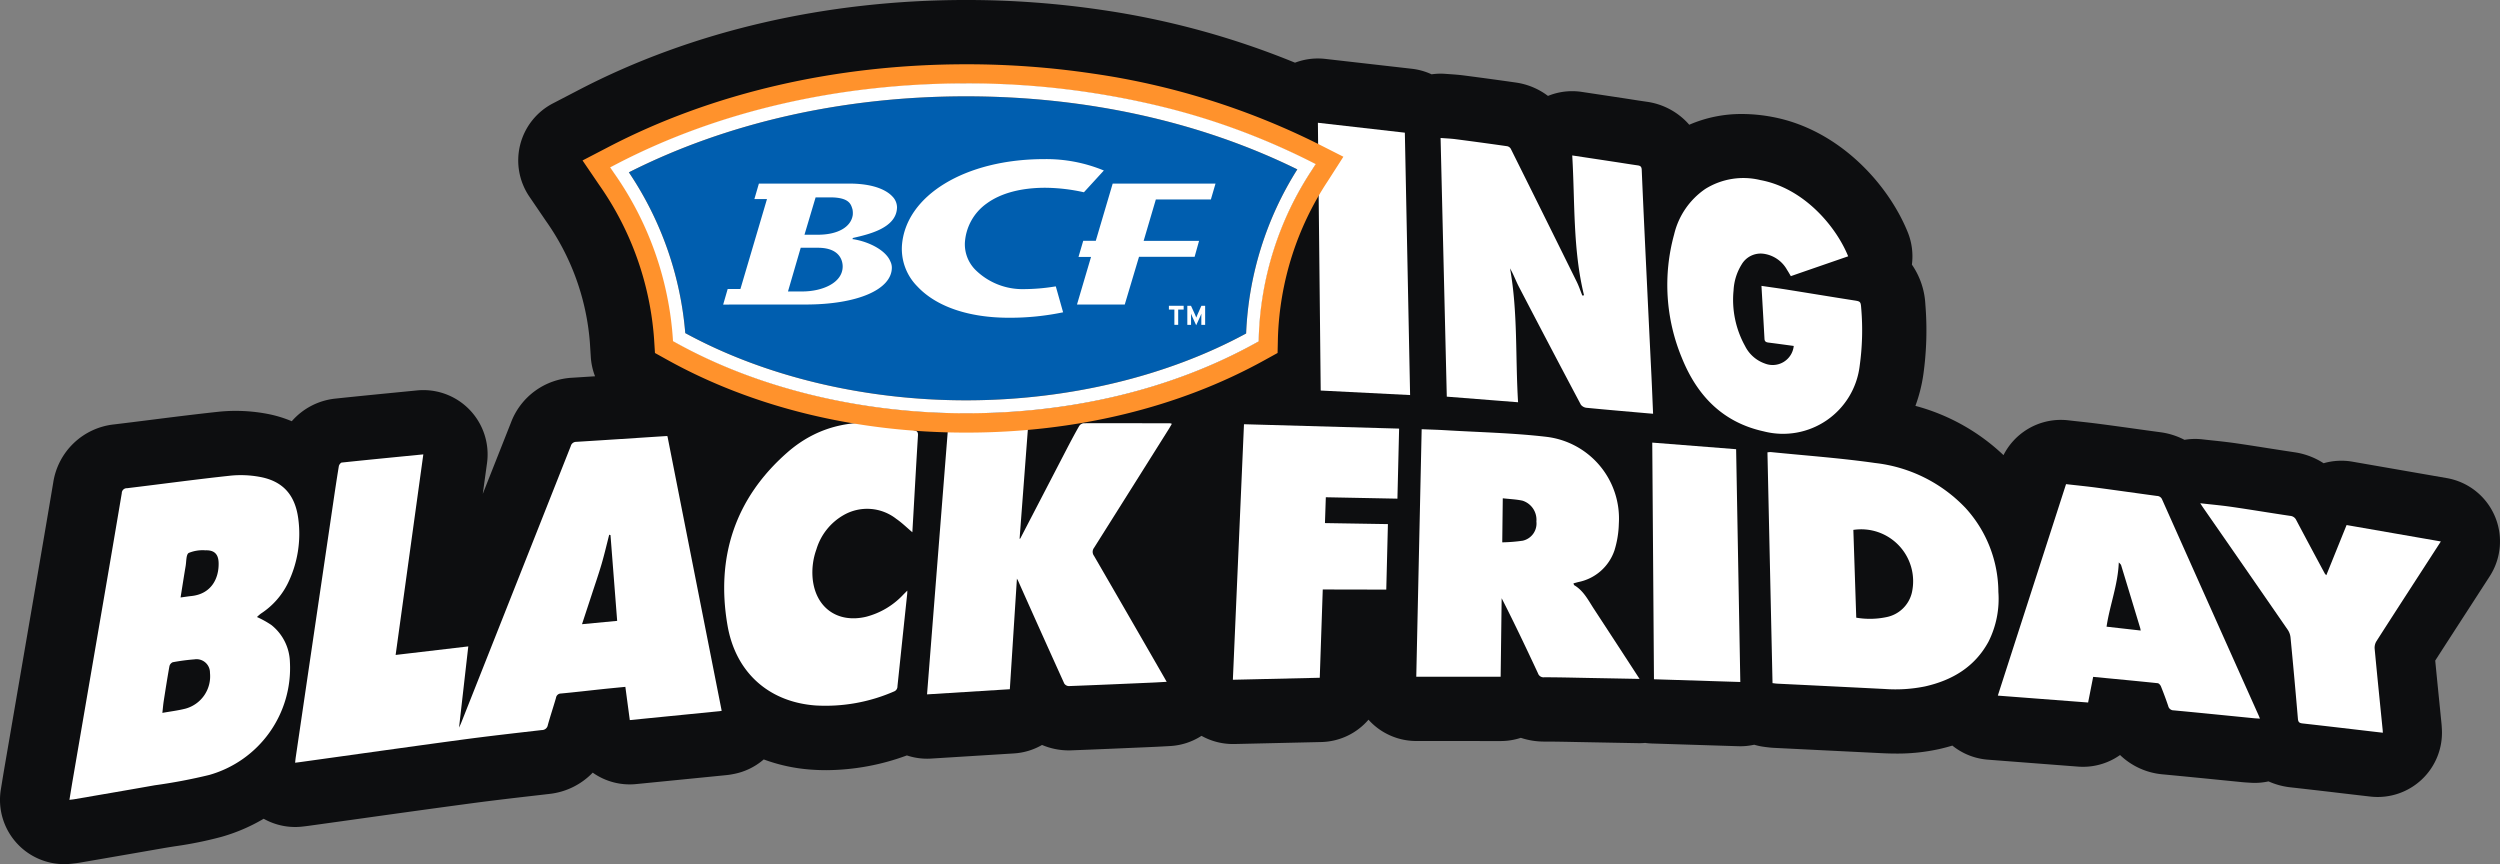
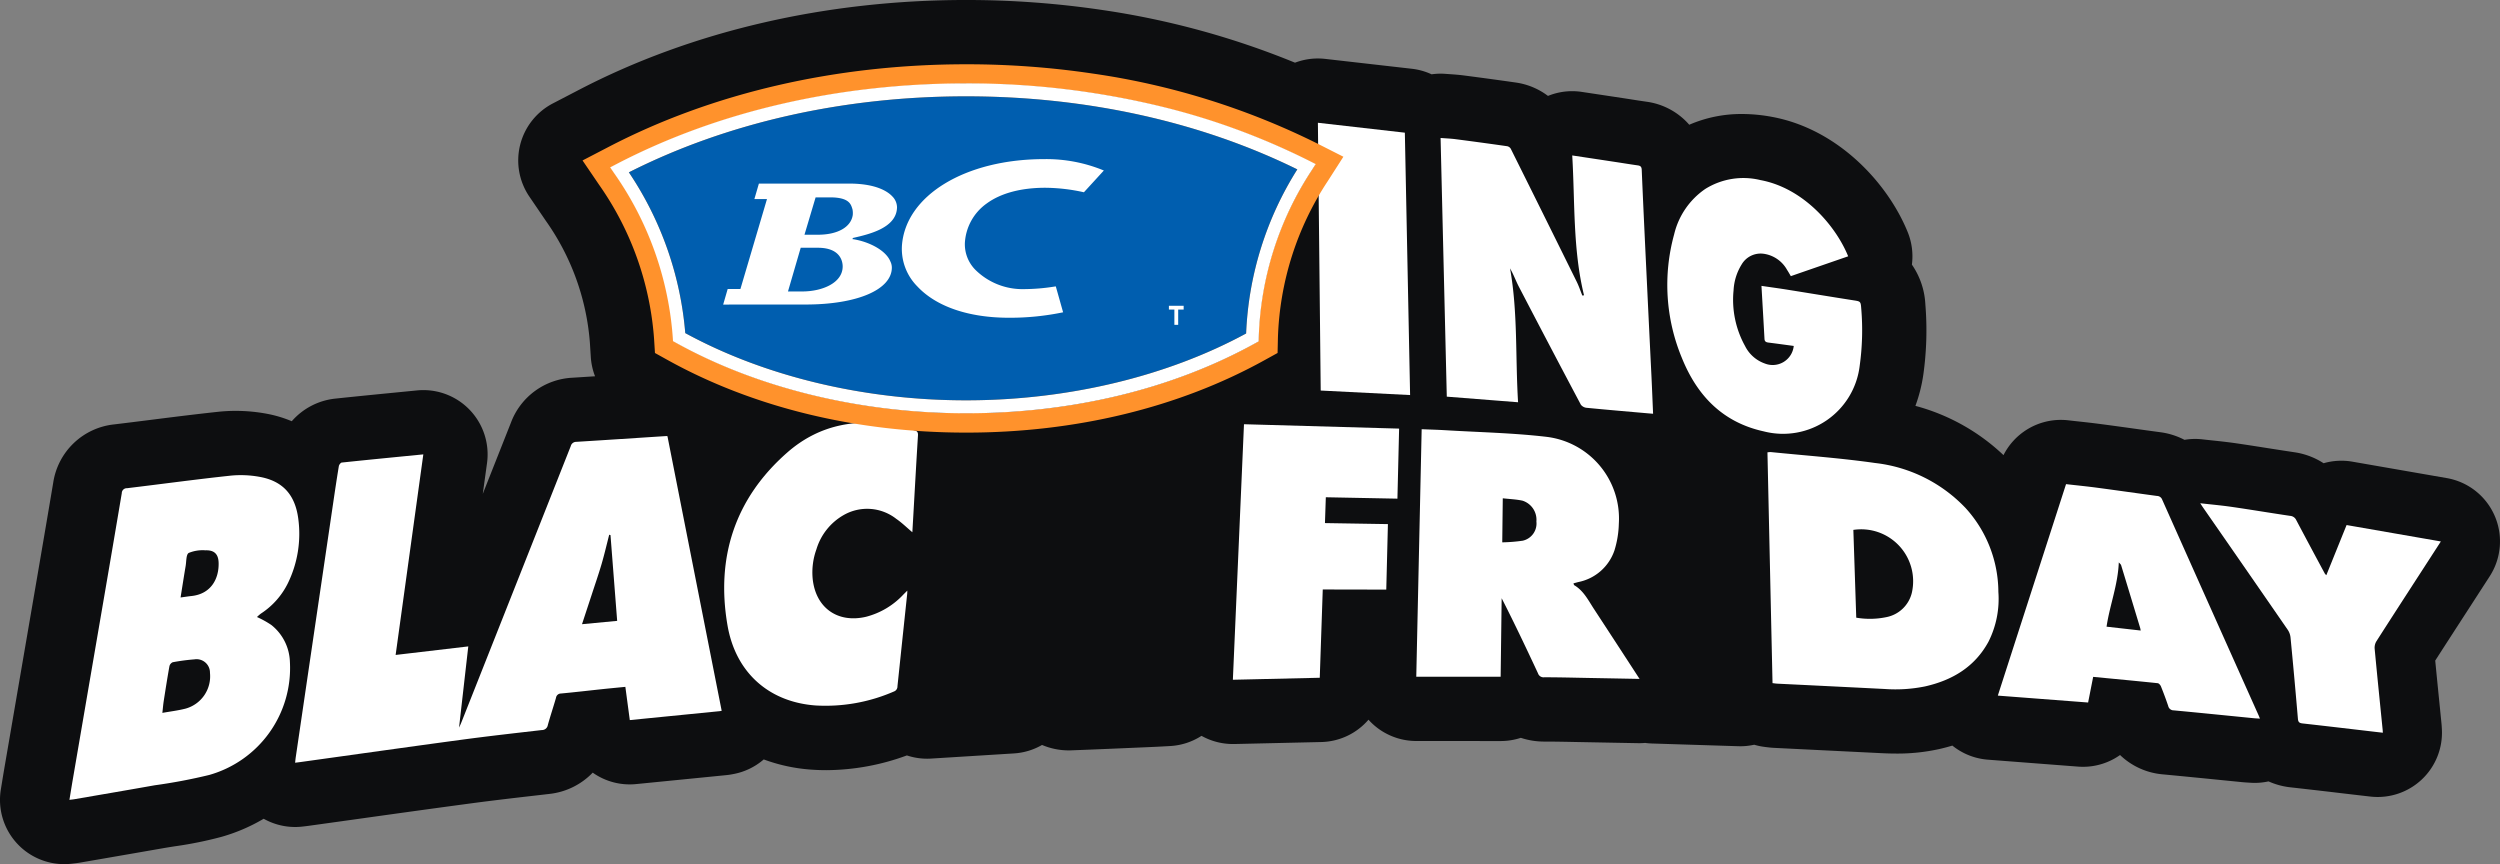
<svg xmlns="http://www.w3.org/2000/svg" width="388.163" height="134.167" viewBox="0 0 388.163 134.167">
  <rect x="0" y="0" width="388.163" height="134.167" fill="#808080" stroke="none" />
  <g id="FY26WK21-Black_Friday-Lockup" transform="translate(-1793.992 1472.999)">
    <g id="Group_250930" data-name="Group 250930" transform="translate(1793.992 -1472.999)">
      <path id="Path_120340" data-name="Path 120340" d="M130.076,26.888a9.978,9.978,0,0,0-7.435-5.834L108,18.507a9.937,9.937,0,0,0-4.476.242,11.289,11.289,0,0,0-4.536-1.707c-1.391-.206-2.779-.425-4.168-.643-1.588-.25-3.231-.509-4.877-.748-1.317-.191-2.572-.325-3.782-.453q-.732-.077-1.466-.16a10.225,10.225,0,0,0-1.131-.063,10.074,10.074,0,0,0-1.641.14,11.29,11.29,0,0,0-3.749-1.182q-2.1-.282-4.2-.578c-1.715-.238-3.431-.477-5.151-.7-1.2-.16-2.374-.288-3.51-.411-.482-.053-.967-.105-1.456-.163a10.307,10.307,0,0,0-1.135-.063,9.983,9.983,0,0,0-8.9,5.473A31.754,31.754,0,0,0,40.146,9.842a23.979,23.979,0,0,0,1.22-4.786,49.555,49.555,0,0,0,.324-10.988A11.9,11.9,0,0,0,39.6-12.09a9.99,9.99,0,0,0-.646-5.036c-3.05-7.533-10.741-15.988-21.05-17.9a25.669,25.669,0,0,0-4.672-.449,20.3,20.3,0,0,0-8.2,1.667,10.694,10.694,0,0,0-6.649-3.577c-.688-.1-1.375-.2-2.06-.312-.432-.068-.864-.136-1.293-.2-1.486-.227-2.974-.45-4.506-.682l-2.177-.328a9.953,9.953,0,0,0-1.491-.113,9.979,9.979,0,0,0-3.76.736,10.791,10.791,0,0,0-4.935-2.069c-2.636-.378-5.372-.751-8.126-1.108-.822-.105-1.545-.154-2.183-.2-.212-.014-.429-.029-.652-.045q-.393-.032-.786-.032a9.906,9.906,0,0,0-1.387.1A9.961,9.961,0,0,0-38-42.494l-13.5-1.539a10.166,10.166,0,0,0-1.131-.063,9.985,9.985,0,0,0-3.55.653,127.642,127.642,0,0,0-29.887-8.177,143.483,143.483,0,0,0-21.163-1.557c-21.8,0-42.6,4.827-60.143,13.96l-4.04,2.1a9.984,9.984,0,0,0-5.071,6.417,9.985,9.985,0,0,0,1.427,8.052l2.563,3.766A37.7,37.7,0,0,1-165.66.054l.14,2.209a10,10,0,0,0,.659,2.984c-1.171.074-2.343.152-3.516.224a10.764,10.764,0,0,0-9.538,6.962L-182.291,23.5l.656-4.761a9.983,9.983,0,0,0-2.694-8.283,9.98,9.98,0,0,0-7.192-3.062q-.488,0-.979.048l-2.033.2c-3.675.36-7.147.7-10.705,1.077a10.413,10.413,0,0,0-6.712,3.508,18.752,18.752,0,0,0-3.83-1.153,26.365,26.365,0,0,0-4.886-.456,25.722,25.722,0,0,0-2.715.143c-3.495.375-6.994.816-10.377,1.242-1.921.242-3.841.485-5.764.715a10.7,10.7,0,0,0-9.464,9.034c-.821,4.907-1.677,9.9-2.505,14.736l-5.092,29.657c-.126.738-.247,1.476-.37,2.23l-.166,1.018a9.979,9.979,0,0,0,2.648,8.535,9.979,9.979,0,0,0,7.2,3.067,10.109,10.109,0,0,0,1.223-.074l.175-.021c.248-.027.625-.069,1.08-.148l3.243-.559q4.639-.8,9.275-1.61c.733-.131,1.469-.247,2.206-.363a60.112,60.112,0,0,0,7.245-1.473,27.688,27.688,0,0,0,6.512-2.8,9.976,9.976,0,0,0,4.884,1.281,9.845,9.845,0,0,0,1.207-.074l.264-.03c.26-.032.486-.059.7-.089q3.742-.519,7.486-1.043c5.709-.8,11.613-1.623,17.411-2.4,3.629-.489,7.376-.92,11-1.336l1.381-.16a10.976,10.976,0,0,0,6.756-3.308,9.953,9.953,0,0,0,5.744,1.826q.495,0,1-.05c4.717-.467,9.352-.927,13.986-1.388a11.463,11.463,0,0,0,1.224-.191,9.984,9.984,0,0,0,4.6-2.249,26.445,26.445,0,0,0,7.347,1.582c.792.057,1.6.086,2.4.086a36.633,36.633,0,0,0,12.479-2.289,9.951,9.951,0,0,0,3.139.51c.206,0,.414-.006.622-.02l12.855-.8a9.965,9.965,0,0,0,4.368-1.316,10.65,10.65,0,0,0,4.133.846c.123,0,.262,0,.385-.008,3.892-.145,7.831-.318,11.64-.483l1.152-.051c.577-.024,1.155-.057,1.76-.09l.815-.045A9.962,9.962,0,0,0-70.7,61.073a9.974,9.974,0,0,0,4.872,1.272c.077,0,.154,0,.229,0l13.492-.309a9.96,9.96,0,0,0,7.334-3.469c.093.1.188.208.286.309a9.982,9.982,0,0,0,7.131,3l13.105.006a9.962,9.962,0,0,0,3.129-.5,11.48,11.48,0,0,0,3.656.583h.136c1.527,0,3.059.032,4.681.065l9.778.184h.19c.289,0,.577-.017.861-.041a9.859,9.859,0,0,0,1.061.09l13.406.423c.105,0,.211.006.316.006a9.973,9.973,0,0,0,2.153-.238,10.073,10.073,0,0,0,1.718.352l.122.015c.273.036.73.095,1.281.122l6.524.322q5.057.251,10.113.5c.812.041,1.56.062,2.287.062a29.965,29.965,0,0,0,6.684-.7c.706-.16,1.384-.342,2.037-.538a9.986,9.986,0,0,0,5.5,2.185L65.4,65.852c.257.02.513.03.769.03a9.949,9.949,0,0,0,5.75-1.829,10.921,10.921,0,0,0,6.613,3c2.993.28,6.05.584,9.005.879l3.347.333c.324.032.65.054,1.018.075l.282.017q.33.023.659.023a9.94,9.94,0,0,0,2.129-.235,11.313,11.313,0,0,0,3.382.921q4.171.465,8.34.962l2.694.315,1.4.161A9.981,9.981,0,0,0,121.885,60l-.006-.111c-.015-.3-.032-.53-.053-.739l-.283-2.826c-.229-2.277-.462-4.61-.688-6.935,1.485-2.311,2.984-4.627,4.448-6.887l4.008-6.194a9.983,9.983,0,0,0,.765-9.419" transform="translate(257.251 53.176)" fill="#0d0e10" />
    </g>
    <g id="Group_250931" data-name="Group 250931" transform="translate(1839.815 -1405.288)">
      <path id="Path_120341" data-name="Path 120341" d="M22.241,14.324c-.1.018-.19.042-.283.053L7.977,15.765c-.227-1.692-.452-3.38-.69-5.16-1.186.117-2.352.226-3.514.348-2.159.229-4.315.483-6.476.685a.774.774,0,0,0-.778.673c-.408,1.414-.879,2.81-1.271,4.229a.917.917,0,0,1-.929.772c-4.192.483-8.388.955-12.571,1.518-8.316,1.122-16.624,2.3-24.936,3.454-.236.033-.474.059-.8.1.036-.321.06-.6.1-.869q2.9-19.723,5.807-39.445c.282-1.914.565-3.826.882-5.732.036-.214.282-.542.458-.56,4.172-.44,8.349-.845,12.659-1.269-1.438,10.411-2.862,20.736-4.3,31.141L-17.1,4.324c-.477,4.2-.952,8.352-1.436,12.607.131-.283.236-.485.319-.7q8.519-21.5,17.026-43a.875.875,0,0,1,.869-.669c4.672-.286,9.341-.6,14.013-.9a.471.471,0,0,1,.132.027q4.2,21.286,8.418,42.626M6.015.359c-.351-4.511-.694-8.913-1.036-13.316l-.2-.059C4.392-11.5,4.036-9.975,3.6-8.474,3.137-6.9,2.6-5.35,2.091-3.79c-.5,1.521-1,3.038-1.533,4.666L6.015.359" transform="translate(43.986 28.329)" fill="#fff" />
    </g>
    <g id="Group_250932" data-name="Group 250932" transform="translate(1804.772 -1399.228)">
      <path id="Path_120342" data-name="Path 120342" d="M0,16.931c.181-1.093.346-2.138.525-3.18Q3.037-.893,5.554-15.538q1.3-7.573,2.575-15.148a.773.773,0,0,1,.81-.768c5.34-.641,10.67-1.37,16.017-1.944a16.2,16.2,0,0,1,4.678.2c3.525.668,5.422,2.8,5.9,6.5a17.506,17.506,0,0,1-1.593,9.948,11.9,11.9,0,0,1-4.222,4.771,6.02,6.02,0,0,0-.6.525,15.04,15.04,0,0,1,2.225,1.232,7.615,7.615,0,0,1,2.888,5.712A17.251,17.251,0,0,1,21.7,13.069a83.76,83.76,0,0,1-8.448,1.6C9.1,15.407,4.937,16.117.778,16.833c-.233.041-.471.06-.778.1M14.43,3.43c1.251-.224,2.453-.366,3.612-.665a5.2,5.2,0,0,0,3.779-5.544,2.086,2.086,0,0,0-2.42-2.1,31.276,31.276,0,0,0-3.362.446.894.894,0,0,0-.512.616c-.321,1.78-.6,3.568-.879,5.356-.092.592-.139,1.191-.218,1.888m2.835-17.916c.658-.089,1.179-.172,1.7-.227,3.025-.327,4.258-2.677,4.2-5.136-.03-1.373-.678-2.006-2.042-1.959a5.689,5.689,0,0,0-2.6.407c-.416.247-.358,1.32-.479,2.028-.268,1.591-.515,3.186-.787,4.887" transform="translate(0 33.485)" fill="#fff" />
    </g>
    <g id="Group_250933" data-name="Group 250933" transform="translate(1937.935 -1407.293)">
-       <path id="Path_120343" data-name="Path 120343" d="M12.763.035c-.157.265-.294.513-.443.753Q6.505,10.043.679,19.287A1.023,1.023,0,0,0,.672,20.52q5.411,9.341,10.794,18.7c.143.25.285.5.494.869-.882.047-1.68.1-2.48.131-4.243.185-8.486.373-12.729.531a.888.888,0,0,1-.694-.4q-3.6-7.943-7.15-15.912c-.054-.122-.125-.236-.2-.369-.366,5.721-.729,11.4-1.1,17.167l-12.855.8c1.1-13.978,2.194-27.88,3.3-41.875L-9.522-.039c-.456,6.029-.906,11.979-1.357,17.925.012-.006.095-.023.119-.069q3.584-6.9,7.162-13.8c.634-1.22,1.278-2.435,1.96-3.627A.978.978,0,0,1-.949-.06c4.49-.018,8.98,0,13.469.009a.965.965,0,0,1,.242.086" transform="translate(25.242 0.069)" fill="#fff" />
-     </g>
+       </g>
    <g id="Group_250934" data-name="Group 250934" transform="translate(2013.89 -1406.357)">
      <path id="Path_120344" data-name="Path 120344" d="M11.642,13.02c-2.853-.054-5.529-.105-8.2-.154-2.2-.041-4.393-.1-6.59-.1a.9.9,0,0,1-.976-.61C-5.941,8.266-7.777,4.383-9.768.493c-.051,4.026-.1,8.052-.157,12.193l-13.1-.006c.28-12.834.557-25.6.837-38.428,1.281.053,2.481.083,3.68.155,5.231.316,10.485.417,15.681,1.025a12.777,12.777,0,0,1,11.252,13.5A15.258,15.258,0,0,1,7.752-6.95,7.451,7.451,0,0,1,2.127-2.017c-.242.063-.483.131-.745.2.059.157.065.254.111.283C2.961-.668,3.683.815,4.564,2.162Q7.74,7.014,10.9,11.875l.744,1.144M-9.675-8.184a25,25,0,0,0,3.186-.257,2.736,2.736,0,0,0,2.115-2.981,3.108,3.108,0,0,0-2.165-3.234c-.974-.211-1.986-.245-3.055-.367-.029,2.362-.054,4.5-.081,6.84" transform="translate(23.025 25.749)" fill="#fff" />
    </g>
    <g id="Group_250935" data-name="Group 250935" transform="translate(2068.415 -1402.812)">
      <path id="Path_120345" data-name="Path 120345" d="M.265,12.05C0,.1-.261-11.816-.524-23.782A2.875,2.875,0,0,1,0-23.827c5.407.547,10.838.929,16.211,1.7a22.885,22.885,0,0,1,14.046,7.009,19.471,19.471,0,0,1,5.074,13A14.8,14.8,0,0,1,33.8,5.607c-2.132,3.928-5.615,5.991-9.851,6.95a23.023,23.023,0,0,1-6.266.4q-8.32-.42-16.642-.825C.8,12.123.563,12.083.265,12.05m12.549-23.8q.224,6.8.45,13.635A12.526,12.526,0,0,0,17.943,1.8,5.061,5.061,0,0,0,21.9-2a8.065,8.065,0,0,0-9.085-9.743" transform="translate(0.524 23.831)" fill="#fff" />
    </g>
    <g id="Group_250936" data-name="Group 250936" transform="translate(1906.43 -1407.368)">
      <path id="Path_120346" data-name="Path 120346" d="M9.812,5.712c-.873-.735-1.629-1.485-2.492-2.075A7.337,7.337,0,0,0-.863,3.05,9.149,9.149,0,0,0-5.084,8.369a10.562,10.562,0,0,0-.581,4.564c.456,4.5,3.866,6.935,8.266,5.91A12.016,12.016,0,0,0,8.432,15.37l.6-.6c-.009.25-.006.381-.02.509Q8.253,22.449,7.5,29.623a.828.828,0,0,1-.547.816,26.571,26.571,0,0,1-12.146,2.17c-7.206-.522-12.434-5.048-13.7-12.47C-20.7,9.6-17.727.448-9.6-6.677-4.536-11.112,1.5-12.12,8-10.689c.729.161,1.439.4,2.164.587.423.107.548.325.521.771C10.433-5.257,10.208-1.18,9.975,2.9c-.053.927-.107,1.853-.163,2.816" transform="translate(19.406 11.296)" fill="#fff" />
    </g>
    <g id="Group_250937" data-name="Group 250937" transform="translate(2104.184 -1397.828)">
      <path id="Path_120347" data-name="Path 120347" d="M3.557,0C5.182.185,6.764.34,8.339.55c3.111.414,6.218.861,9.329,1.281a.875.875,0,0,1,.81.559q7.489,16.794,15.007,33.573c.048.107.087.217.178.444-.382-.026-.682-.036-.979-.066-4.133-.408-8.264-.83-12.4-1.217a.859.859,0,0,1-.861-.675c-.346-1.028-.729-2.046-1.132-3.052-.083-.2-.315-.473-.5-.492-3.312-.345-6.628-.655-10.023-.982-.262,1.331-.516,2.623-.784,3.982L-7.035,32.833C-3.5,21.865.023,10.957,3.557,0M15.152,22.738c-.044-.214-.056-.309-.083-.4Q13.6,17.47,12.115,12.6c-.054-.172-.242-.3-.367-.452-.132,3.48-1.406,6.655-1.9,9.982l5.307.6" transform="translate(7.035)" fill="#fff" />
    </g>
    <g id="Group_250938" data-name="Group 250938" transform="translate(1985.414 -1407.131)">
      <path id="Path_120348" data-name="Path 120348" d="M0,13.324C.574.113,1.147-13.057,1.725-26.35l24.087.679c-.087,3.662-.173,7.221-.262,10.877l-11.118-.218c-.045,1.34-.087,2.63-.134,4.01l9.775.158C23.988-7.457,23.9-4.1,23.818-.673l-9.862-.02c-.155,4.576-.309,9.1-.465,13.707L0,13.324" transform="translate(0 26.35)" fill="#fff" />
    </g>
    <g id="Group_250939" data-name="Group 250939" transform="translate(2135.611 -1394.867)">
      <path id="Path_120349" data-name="Path 120349" d="M9.522,11.967c-.485-.056-.932-.105-1.379-.158-3.695-.431-7.388-.87-11.084-1.283-.494-.056-.679-.193-.724-.73Q-4.2,3.486-4.811-2.818A2.611,2.611,0,0,0-5.235-4q-6.543-9.483-13.12-18.944c-.175-.251-.337-.509-.476-.718,1.662.19,3.308.334,4.94.572,3.011.438,6.012.943,9.023,1.388a1.123,1.123,0,0,1,.94.647q2.2,4.158,4.434,8.3a1.3,1.3,0,0,0,.242.263c1.049-2.6,2.088-5.167,3.145-7.786l14.638,2.548c-.854,1.317-1.65,2.549-2.447,3.779-2.529,3.91-5.065,7.814-7.572,11.738a1.925,1.925,0,0,0-.262,1.132c.394,4.2.824,8.4,1.244,12.6.012.117.015.236.027.45" transform="translate(18.831 23.667)" fill="#fff" />
    </g>
    <g id="Group_250940" data-name="Group 250940" transform="translate(2050.53 -1404.277)">
-       <path id="Path_120350" data-name="Path 120350" d="M4.592,12.482l-13.408-.423C-8.9-.179-8.992-12.378-9.081-24.685L3.941-23.661c.217,12.065.434,24.072.65,36.143" transform="translate(9.081 24.685)" fill="#fff" />
-     </g>
+       </g>
    <g id="Group_250941" data-name="Group 250941" transform="translate(2017.664 -1451.577)">
      <path id="Path_120351" data-name="Path 120351" d="M7.48,8.2C5.732,1.076,6.083-6.2,5.648-13.514c2.323.351,4.5.678,6.674,1.009,1.155.175,2.307.366,3.463.528.434.06.631.185.653.7.238,5.67.512,11.337.783,17.006q.361,7.591.735,15.183c.089,1.865.161,3.731.245,5.679-.28-.023-.474-.036-.67-.054-3.213-.283-6.426-.554-9.636-.867a1.287,1.287,0,0,1-.908-.485Q2.141,16.055-2.632,6.878c-.482-.927-.834-1.921-1.376-2.859,1.226,6.864.815,13.8,1.247,20.788l-11.068-.87q-.481-20.057-.964-40.164c.83.065,1.585.092,2.331.188q4,.519,8,1.09a.856.856,0,0,1,.565.393Q1.24-4.246,6.339,6.084c.342.693.586,1.435.875,2.153L7.48,8.2" transform="translate(14.793 16.227)" fill="#fff" />
    </g>
    <g id="Group_250942" data-name="Group 250942" transform="translate(2052.865 -1445.319)">
      <path id="Path_120352" data-name="Path 120352" d="M9.431,4.069C6.489,5.087,3.547,6.1.531,7.149c-.2-.328-.375-.655-.581-.962a4.944,4.944,0,0,0-3.621-2.51A3.415,3.415,0,0,0-7.105,5.329,8.407,8.407,0,0,0-8.362,9.35,14.8,14.8,0,0,0-6.577,18a5.446,5.446,0,0,0,3.058,2.709,3.289,3.289,0,0,0,4.5-2.724c-1.3-.175-2.594-.355-3.892-.518-.36-.045-.625-.123-.649-.568-.148-2.706-.307-5.41-.471-8.24,1.342.2,2.638.372,3.928.577,3.434.548,6.864,1.119,10.3,1.656,1.173.184,1.18.151,1.269,1.355a39.915,39.915,0,0,1-.244,8.8,11.984,11.984,0,0,1-14.87,10.21c-6.411-1.4-10.362-5.56-12.717-11.356A29.529,29.529,0,0,1-17.592.677a11.841,11.841,0,0,1,4.836-7.066A11.166,11.166,0,0,1-4.189-7.766C2.553-6.514,7.552-.572,9.431,4.069" transform="translate(18.652 8.047)" fill="#fff" />
    </g>
    <g id="Group_250943" data-name="Group 250943" transform="translate(1998.616 -1453.938)">
-       <path id="Path_120353" data-name="Path 120353" d="M0,0,13.5,1.539c.273,13.608.544,27.13.816,40.738-4.619-.232-9.195-.464-13.88-.7C.288,27.72.145,13.921,0,0" fill="#fff" />
+       <path id="Path_120353" data-name="Path 120353" d="M0,0,13.5,1.539c.273,13.608.544,27.13.816,40.738-4.619-.232-9.195-.464-13.88-.7" fill="#fff" />
    </g>
    <g id="Group_250944" data-name="Group 250944" transform="translate(1891.636 -1458.042)">
      <path id="Path_120354" data-name="Path 120354" d="M32.184,12.365C19.863,19.056,4.45,22.744-11.3,22.744c-15.8,0-31.256-3.707-43.594-10.436A52.455,52.455,0,0,0-63.65-12.655c15.249-7.716,33.317-11.8,52.348-11.8,18.623,0,36.376,3.925,51.436,11.342a51.69,51.69,0,0,0-7.95,25.478" transform="translate(63.65 24.455)" fill="#005eaf" />
    </g>
    <g id="Group_250945" data-name="Group 250945" transform="translate(1934.01 -1448.293)">
      <path id="Path_120355" data-name="Path 120355" d="M7.97,6.644a30.734,30.734,0,0,1-4.746.4A10.394,10.394,0,0,1-4.32,4.066,5.637,5.637,0,0,1-5.969-.148,8.067,8.067,0,0,1-2.563-6.264c2.179-1.59,5.316-2.429,9.077-2.429a28.465,28.465,0,0,1,6,.7l3.094-3.379A23.322,23.322,0,0,0,6.332-13.14C-5.915-13.14-15.2-7.485-15.743.307a8.278,8.278,0,0,0,2.385,6.31c2.93,3.142,7.981,4.872,14.225,4.872a40.422,40.422,0,0,0,8.415-.846c-.129-.458-1.03-3.651-1.134-4.023l-.178.024" transform="translate(15.763 13.14)" fill="#fff" />
    </g>
    <g id="Group_250946" data-name="Group 250946" transform="translate(1906.275 -1444.496)">
      <path id="Path_120356" data-name="Path 120356" d="M6.562,0-7.43,0c-.122.416-.5,1.722-.7,2.4h1.957L-10.3,16.371h-1.978c-.12.417-.5,1.736-.7,2.415l12.808-.008c8,0,13.382-2.307,13.382-5.741a2.176,2.176,0,0,0-.236-.962c-.7-1.739-3.4-3.108-5.914-3.46l.14-.178c2.457-.56,6.533-1.51,6.8-4.5,0-.009,0-.018,0-.027s.006-.038.006-.056a1.723,1.723,0,0,0,.008-.176,2.456,2.456,0,0,0-.709-1.667C12.617,1.26,10.821,0,6.562,0M-.7,16.755H-2.916L-.938,9.966H1.736c3.567,0,3.842,2.224,3.842,2.9,0,2.551-3.159,3.885-6.279,3.885M7.144,4.86s0,.011,0,.015C6.875,6.753,4.814,7.942,1.736,7.942H-.352l1.728-5.8H3.654C6.7,2.147,6.878,3.308,7.1,3.99a3,3,0,0,1,.045.87" transform="translate(12.977)" fill="#fff" />
    </g>
    <g id="Group_250947" data-name="Group 250947" transform="translate(1961.209 -1444.496)">
-       <path id="Path_120357" data-name="Path 120357" d="M1.862,0C1.691.58-.764,8.889-.764,8.889h-1.95c-.122.422-.53,1.807-.732,2.5H-1.5s-1.9,6.441-2.182,7.393H3.735l2.213-7.411h8.633c.119-.425.5-1.79.691-2.471H6.667L8.561,2.472h8.544c.122-.42.522-1.786.723-2.472Z" transform="translate(3.683)" fill="#fff" />
-     </g>
+       </g>
    <path id="Path_120359" data-name="Path 120359" d="M0,.2H.851V2.571h.59V.2H2.29V-.388H0Z" transform="translate(1975.482 -1425.134)" fill="#fff" />
    <g id="Group_250950" data-name="Group 250950" transform="translate(1978.342 -1425.521)">
-       <path id="Path_120360" data-name="Path 120360" d="M.533.45C.458.619.374.834.335.944.3.838.207.614.131.45L-.484-.89h-.571V2.069h.578V.982c0-.158-.008-.536-.008-.649.042.11.129.321.206.491l.6,1.313L.922.823C1,.653,1.086.442,1.13.333c0,.113-.009.491-.009.649V2.069h.59V-.89H1.13Z" transform="translate(1.055 0.89)" fill="#fff" />
-     </g>
+       </g>
    <g id="Group_250951" data-name="Group 250951" transform="translate(1884.44 -1463.019)">
      <path id="Path_120361" data-name="Path 120361" d="M26.618.486A133.041,133.041,0,0,0,6.933-.962c-20.2,0-39.406,4.437-55.535,12.834l-4.04,2.1,2.561,3.764a47.552,47.552,0,0,1,8.544,23.919l.14,2.21,1.935,1.074c13.308,7.385,29.351,11.288,46.395,11.288,17,0,33.014-3.886,46.306-11.241l2.034-1.123.053-2.325a46.742,46.742,0,0,1,7.75-24.375l2.415-3.77L61.5,11.371A114.924,114.924,0,0,0,26.618.486m33.9,15.041a49.732,49.732,0,0,0-8.227,25.944l-.014.58-.509.283c-12.843,7.105-28.348,10.86-44.836,10.86-16.294,0-32.248-3.874-44.924-10.908l-.482-.268-.036-.551a50.547,50.547,0,0,0-9.062-25.438l-.64-.94,1.009-.527C-31.5,6.392-12.783,2.072,6.933,2.072c19.29,0,37.683,4.153,53.191,12.006l1,.506Z" transform="translate(52.642 0.962)" fill="#ff922c" />
    </g>
    <g id="Group_250952" data-name="Group 250952" transform="translate(1888.728 -1460.055)">
      <path id="Path_120362" data-name="Path 120362" d="M28.723,1.2A127.041,127.041,0,0,0-1.55-2.379c-19.754,0-38.511,4.327-54.244,12.515l-1.012.527.643.943a50.657,50.657,0,0,1,9.08,25.489l.035.553.485.268c12.7,7.049,28.687,10.931,45.013,10.931,16.523,0,32.06-3.764,44.928-10.883l.51-.283L43.9,37.1a49.83,49.83,0,0,1,8.243-26l.605-.946-1-.507A108.162,108.162,0,0,0,28.723,1.2M41.938,36.454C29.617,43.145,14.2,46.833-1.548,46.833c-15.8,0-31.256-3.707-43.594-10.436A52.441,52.441,0,0,0-53.9,11.434C-38.649,3.717-20.581-.366-1.548-.366c18.622,0,36.375,3.925,51.436,11.342a51.674,51.674,0,0,0-7.95,25.478" transform="translate(56.805 2.379)" fill="#fff" />
    </g>
  </g>
</svg>